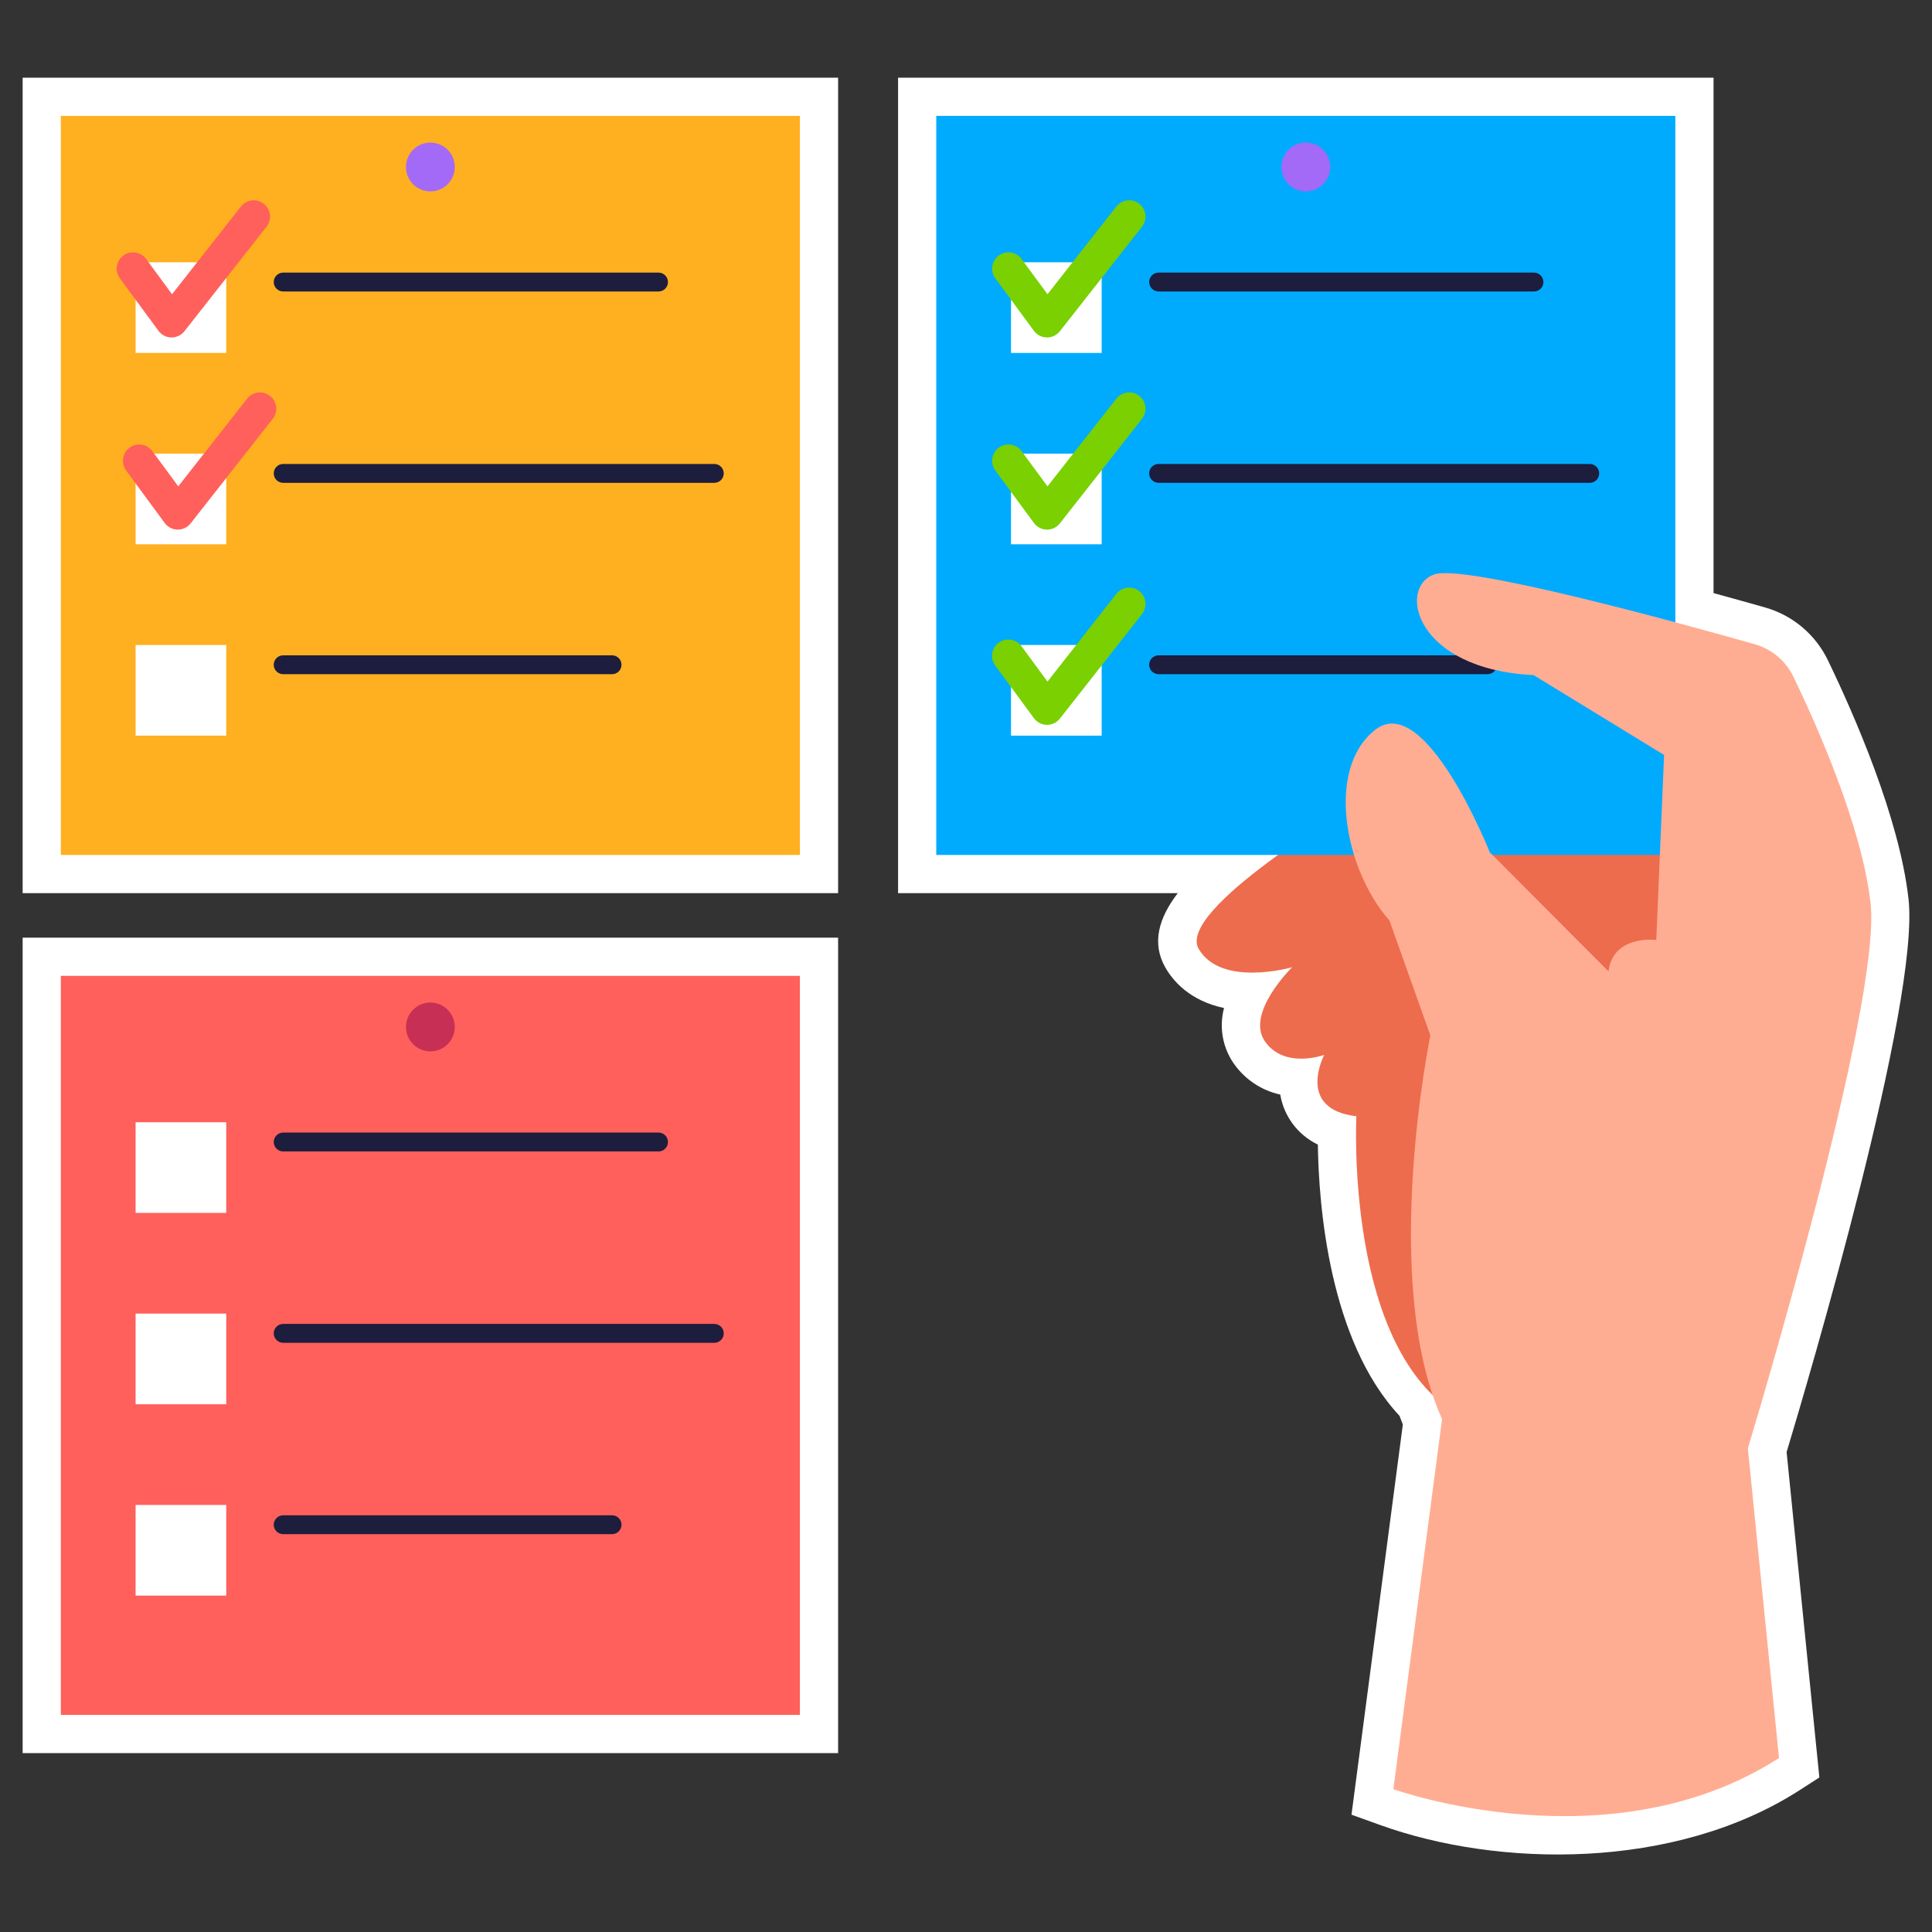
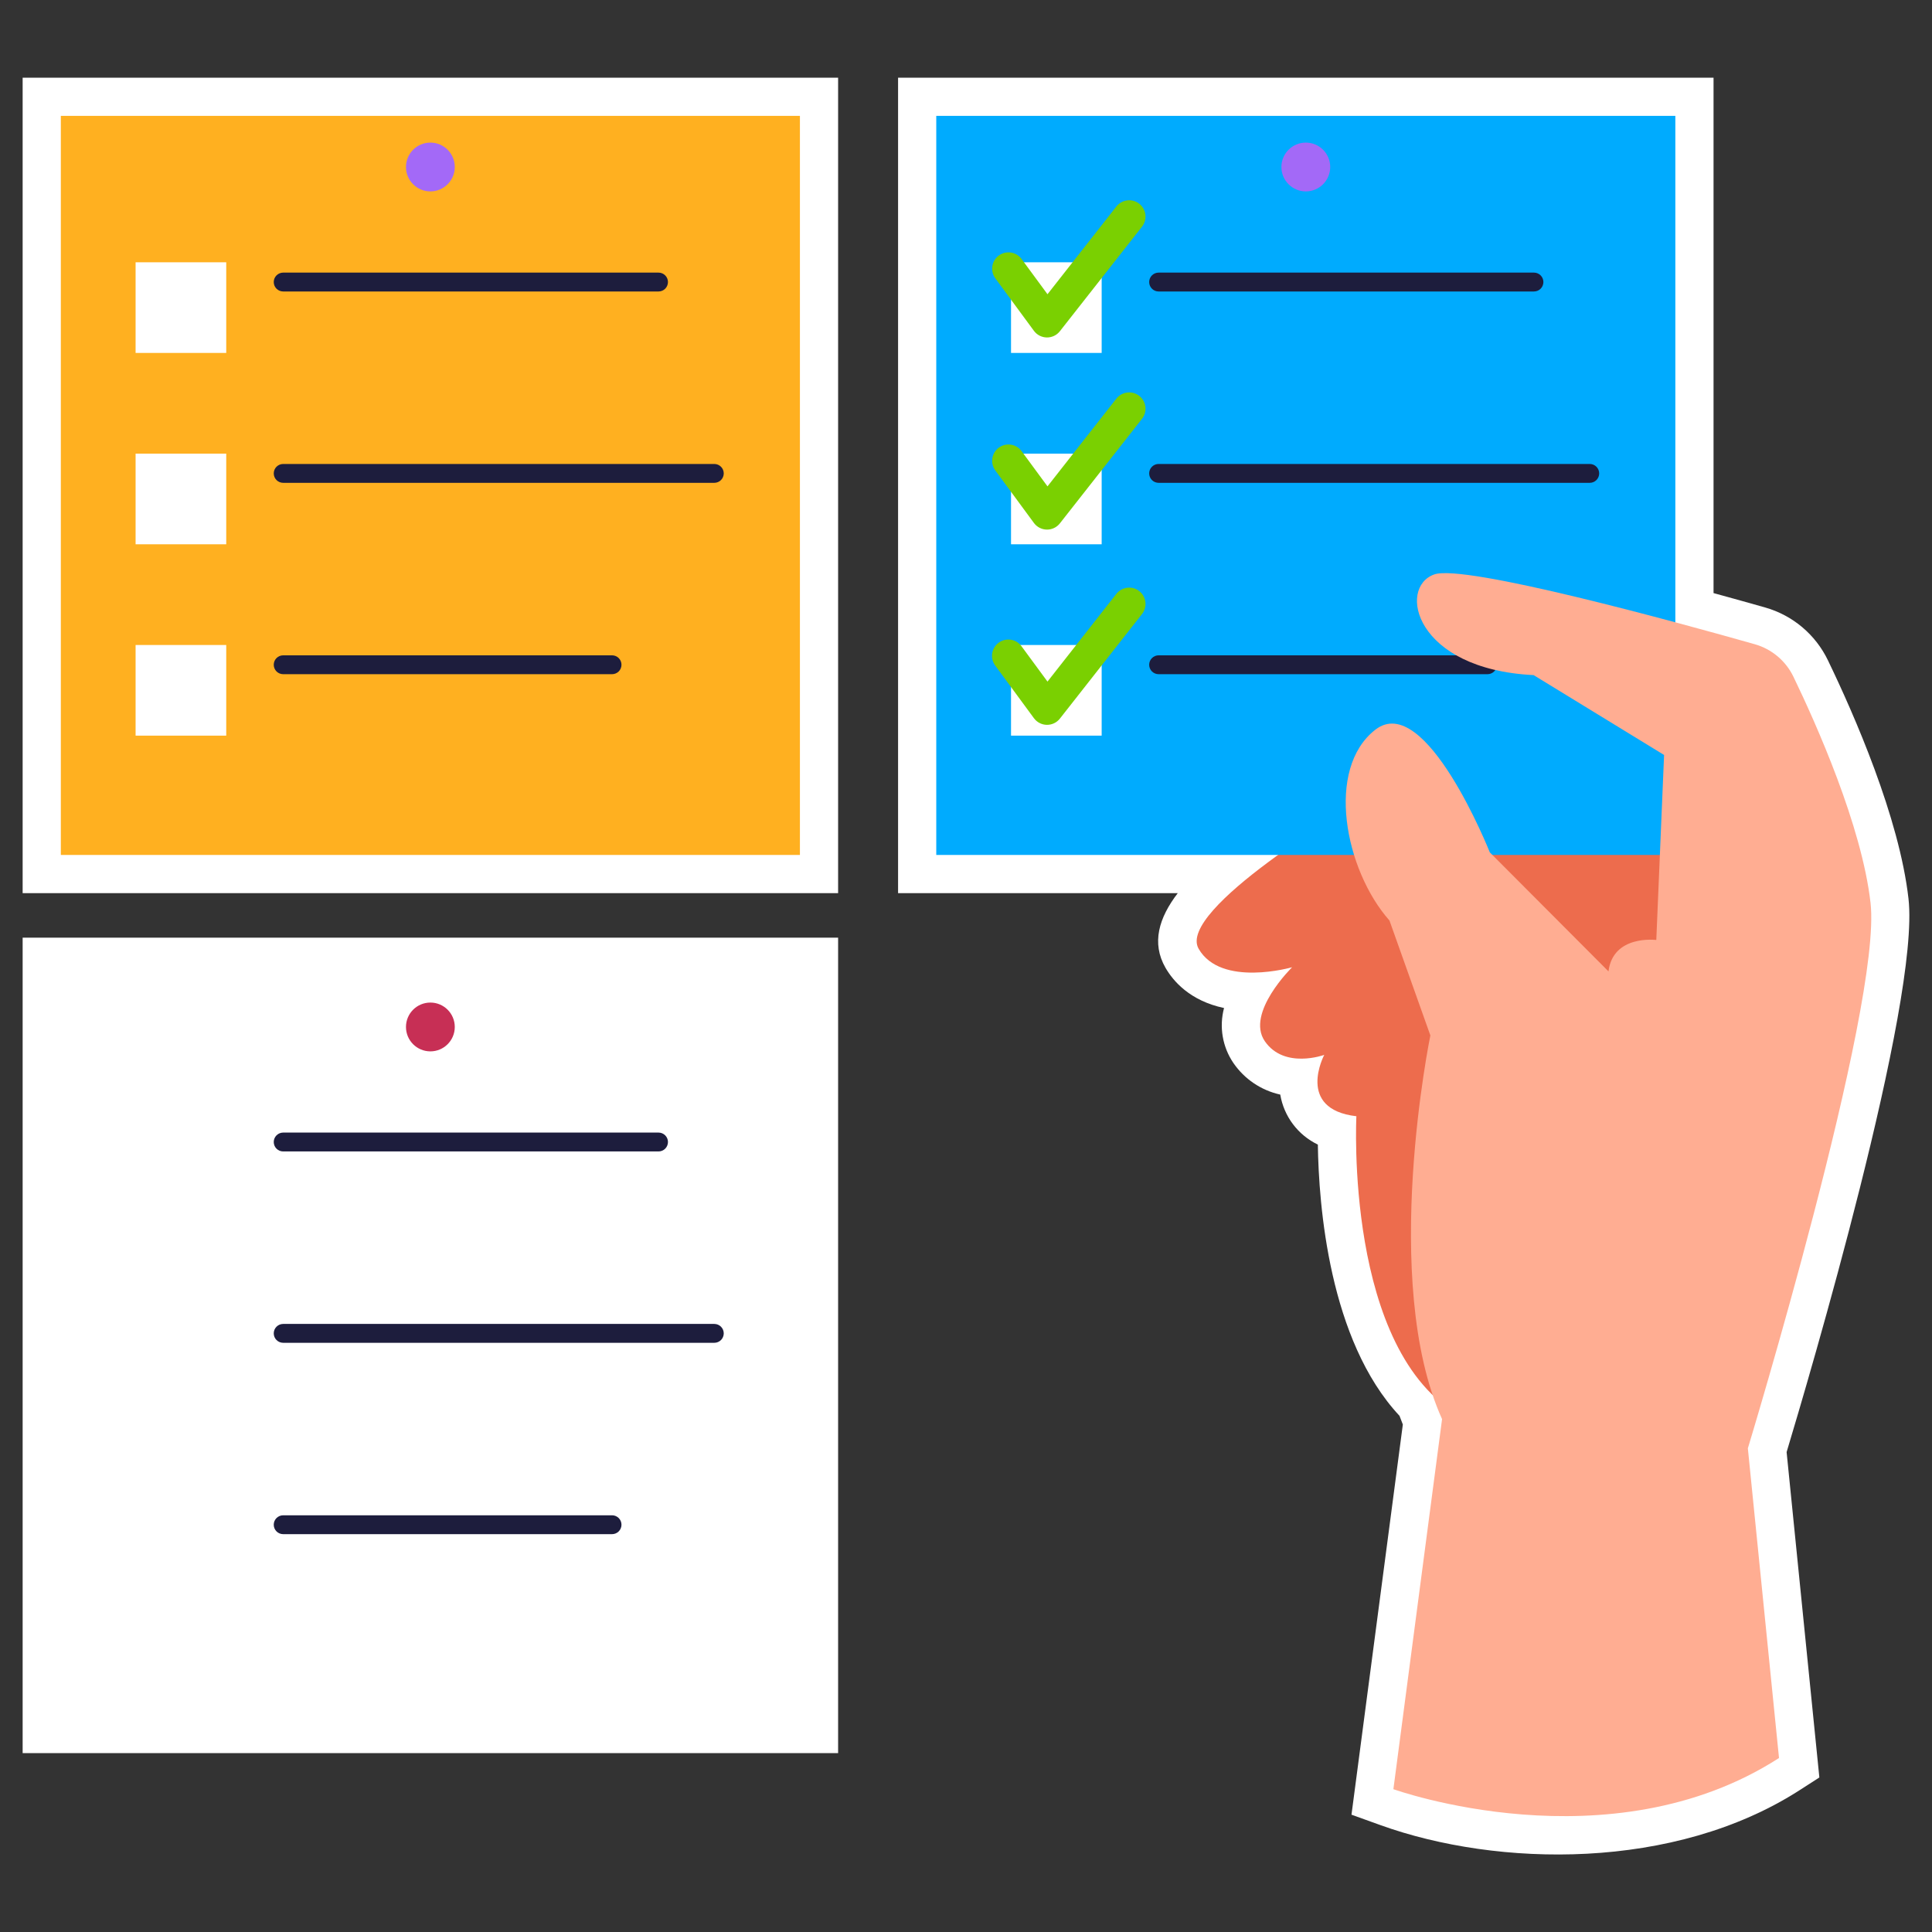
<svg xmlns="http://www.w3.org/2000/svg" width="512" height="512" viewBox="0 0 512 512" fill="none">
  <rect x="0" y="0" width="512" height="512" fill="#333333" stroke="none" />
  <path d="M6 20.584H222.108V236.692H6V20.584ZM6 248.485H222.108V464.593H6V248.485ZM484.409 174.968C482.784 171.598 480.464 168.611 477.601 166.202C474.738 163.793 471.398 162.018 467.8 160.993C464.409 160.03 459.658 158.693 454.106 157.176V20.584H238V236.692H312.124C307.124 243.2 305.091 249.903 308.869 256.475C310.84 259.904 315.269 265.202 324.383 267.137C323.728 269.6 323.61 272.175 324.037 274.688C324.465 277.201 325.427 279.592 326.86 281.7C329.785 285.968 334.226 288.963 339.279 290.075C339.756 292.921 340.911 295.61 342.645 297.917C344.379 300.223 346.642 302.079 349.244 303.327C349.473 319.327 352.189 355.182 370.882 375.205C371.17 375.987 371.465 376.754 371.766 377.505L358.159 480.91L365.827 483.673C396.927 494.879 443.727 495.778 476.935 474.402L482.149 471.047L473.47 384.821C479.162 365.949 508.881 265.611 505.77 238.162C503.336 216.63 491.342 189.328 484.409 174.968Z" fill="white" />
  <path d="M16.122 30.706H211.986V226.57H16.122V30.706Z" fill="#FFB020" />
  <path d="M35.934 69.509H59.955V93.53H35.934V69.509Z" fill="white" />
  <path d="M174.517 77.245H75.045C74.382 77.245 73.746 76.982 73.277 76.513C72.808 76.044 72.545 75.408 72.545 74.745C72.545 74.082 72.808 73.446 73.277 72.977C73.746 72.508 74.382 72.245 75.045 72.245H174.517C175.18 72.245 175.816 72.508 176.285 72.977C176.754 73.446 177.017 74.082 177.017 74.745C177.017 75.408 176.754 76.044 176.285 76.513C175.816 76.982 175.18 77.245 174.517 77.245Z" fill="#1D1D3D" />
  <path d="M35.934 120.22H59.955V144.241H35.934V120.22Z" fill="white" />
  <path d="M189.3 127.956H75.045C74.382 127.956 73.746 127.693 73.277 127.224C72.808 126.755 72.545 126.119 72.545 125.456C72.545 124.793 72.808 124.157 73.277 123.688C73.746 123.219 74.382 122.956 75.045 122.956H189.3C189.963 122.956 190.599 123.219 191.068 123.688C191.537 124.157 191.8 124.793 191.8 125.456C191.8 126.119 191.537 126.755 191.068 127.224C190.599 127.693 189.963 127.956 189.3 127.956Z" fill="#1D1D3D" />
  <path d="M35.934 170.931H59.955V194.952H35.934V170.931Z" fill="white" />
  <path d="M162.2 178.667H75.045C74.382 178.667 73.746 178.404 73.277 177.935C72.808 177.466 72.545 176.83 72.545 176.167C72.545 175.504 72.808 174.868 73.277 174.399C73.746 173.93 74.382 173.667 75.045 173.667H162.2C162.863 173.667 163.499 173.93 163.968 174.399C164.437 174.868 164.7 175.504 164.7 176.167C164.7 176.83 164.437 177.466 163.968 177.935C163.499 178.404 162.863 178.667 162.2 178.667Z" fill="#1D1D3D" />
  <path d="M114.054 50.724C117.626 50.724 120.521 47.829 120.521 44.257C120.521 40.685 117.626 37.79 114.054 37.79C110.482 37.79 107.587 40.685 107.587 44.257C107.587 47.829 110.482 50.724 114.054 50.724Z" fill="#A369F7" />
-   <path d="M42 87.672L31.735 73.712C31.075 72.788 30.805 71.641 30.984 70.52C31.163 69.398 31.776 68.392 32.691 67.719C33.605 67.046 34.748 66.761 35.872 66.924C36.996 67.087 38.011 67.687 38.696 68.592L45.596 77.974L63.846 54.729C64.554 53.827 65.591 53.244 66.728 53.106C67.866 52.969 69.012 53.289 69.914 53.997C70.816 54.705 71.4 55.742 71.537 56.879C71.674 58.017 71.354 59.163 70.646 60.065L48.879 87.78C48.468 88.304 47.941 88.726 47.34 89.012C46.738 89.299 46.079 89.442 45.413 89.432C44.747 89.421 44.092 89.257 43.5 88.952C42.908 88.647 42.395 88.209 42 87.672ZM43.643 138.589L33.378 124.628C32.718 123.704 32.448 122.557 32.627 121.436C32.806 120.314 33.419 119.308 34.334 118.635C35.248 117.962 36.392 117.677 37.515 117.84C38.639 118.003 39.654 118.603 40.339 119.508L47.239 128.891L65.491 105.645C65.841 105.199 66.276 104.825 66.771 104.547C67.265 104.269 67.81 104.09 68.374 104.022C68.937 103.954 69.508 103.998 70.055 104.151C70.601 104.304 71.113 104.563 71.559 104.913C72.006 105.263 72.379 105.698 72.657 106.193C72.936 106.687 73.114 107.232 73.182 107.795C73.25 108.359 73.206 108.93 73.053 109.477C72.9 110.023 72.641 110.535 72.291 110.981L50.521 138.7C50.109 139.224 49.582 139.645 48.981 139.931C48.38 140.217 47.72 140.36 47.055 140.35C46.389 140.339 45.734 140.174 45.142 139.869C44.551 139.564 44.038 139.126 43.643 138.589ZM16.122 258.606H211.986V454.47H16.122V258.606Z" fill="#FF605B" />
  <path d="M35.934 297.41H59.955V321.431H35.934V297.41Z" fill="white" />
  <path d="M174.517 305.145H75.045C74.382 305.145 73.746 304.882 73.277 304.413C72.808 303.944 72.545 303.308 72.545 302.645C72.545 301.982 72.808 301.346 73.277 300.877C73.746 300.408 74.382 300.145 75.045 300.145H174.517C175.18 300.145 175.816 300.408 176.285 300.877C176.754 301.346 177.017 301.982 177.017 302.645C177.017 303.308 176.754 303.944 176.285 304.413C175.816 304.882 175.18 305.145 174.517 305.145Z" fill="#1D1D3D" />
  <path d="M35.934 348.121H59.955V372.142H35.934V348.121Z" fill="white" />
  <path d="M189.3 355.856H75.045C74.382 355.856 73.746 355.593 73.277 355.124C72.808 354.655 72.545 354.019 72.545 353.356C72.545 352.693 72.808 352.057 73.277 351.588C73.746 351.119 74.382 350.856 75.045 350.856H189.3C189.963 350.856 190.599 351.119 191.068 351.588C191.537 352.057 191.8 352.693 191.8 353.356C191.8 354.019 191.537 354.655 191.068 355.124C190.599 355.593 189.963 355.856 189.3 355.856Z" fill="#1D1D3D" />
  <path d="M35.934 398.832H59.955V422.853H35.934V398.832Z" fill="white" />
  <path d="M162.2 406.567H75.045C74.382 406.567 73.746 406.304 73.277 405.835C72.808 405.366 72.545 404.73 72.545 404.067C72.545 403.404 72.808 402.768 73.277 402.299C73.746 401.83 74.382 401.567 75.045 401.567H162.2C162.863 401.567 163.499 401.83 163.968 402.299C164.437 402.768 164.7 403.404 164.7 404.067C164.7 404.73 164.437 405.366 163.968 405.835C163.499 406.304 162.863 406.567 162.2 406.567Z" fill="#1D1D3D" />
  <path d="M114.054 278.624C117.626 278.624 120.521 275.729 120.521 272.157C120.521 268.585 117.626 265.69 114.054 265.69C110.482 265.69 107.587 268.585 107.587 272.157C107.587 275.729 110.482 278.624 114.054 278.624Z" fill="#C72F55" />
  <path d="M450.81 210.654L407.2 200.073L358.682 213.493C358.682 213.493 311.712 241.107 317.648 251.43C323.584 261.753 342.423 256.33 342.423 256.33C342.423 256.33 330.035 268.459 335.197 275.943C340.359 283.427 350.939 279.556 350.939 279.556C350.939 279.556 343.303 293.936 359.456 295.815C359.456 295.815 356.23 358.27 387.199 375.303C418.168 392.336 458.584 250.265 458.584 250.265L450.81 210.654Z" fill="#ED6C4D" />
  <path d="M248.12 30.706H443.984V226.57H248.12V30.706Z" fill="#00ABFE" />
  <path d="M267.932 69.509H291.953V93.53H267.932V69.509Z" fill="white" />
  <path d="M406.515 77.245H307.043C306.38 77.245 305.744 76.982 305.275 76.513C304.806 76.044 304.543 75.408 304.543 74.745C304.543 74.082 304.806 73.446 305.275 72.977C305.744 72.508 306.38 72.245 307.043 72.245H406.515C407.178 72.245 407.814 72.508 408.283 72.977C408.752 73.446 409.015 74.082 409.015 74.745C409.015 75.408 408.752 76.044 408.283 76.513C407.814 76.982 407.178 77.245 406.515 77.245Z" fill="#1D1D3D" />
  <path d="M267.932 120.22H291.953V144.241H267.932V120.22Z" fill="white" />
  <path d="M421.3 127.956H307.043C306.38 127.956 305.744 127.693 305.275 127.224C304.806 126.755 304.543 126.119 304.543 125.456C304.543 124.793 304.806 124.157 305.275 123.688C305.744 123.219 306.38 122.956 307.043 122.956H421.3C421.963 122.956 422.599 123.219 423.068 123.688C423.537 124.157 423.8 124.793 423.8 125.456C423.8 126.119 423.537 126.755 423.068 127.224C422.599 127.693 421.963 127.956 421.3 127.956Z" fill="#1D1D3D" />
  <path d="M267.932 170.931H291.953V194.952H267.932V170.931Z" fill="white" />
  <path d="M394.2 178.667H307.043C306.38 178.667 305.744 178.404 305.275 177.935C304.806 177.466 304.543 176.83 304.543 176.167C304.543 175.504 304.806 174.868 305.275 174.399C305.744 173.93 306.38 173.667 307.043 173.667H394.2C394.863 173.667 395.499 173.93 395.968 174.399C396.437 174.868 396.7 175.504 396.7 176.167C396.7 176.83 396.437 177.466 395.968 177.935C395.499 178.404 394.863 178.667 394.2 178.667Z" fill="#1D1D3D" />
  <path d="M346.052 50.724C349.624 50.724 352.519 47.829 352.519 44.257C352.519 40.685 349.624 37.79 346.052 37.79C342.48 37.79 339.585 40.685 339.585 44.257C339.585 47.829 342.48 50.724 346.052 50.724Z" fill="#A369F7" />
  <path d="M471.456 465.891L463.2 383.823C463.2 383.823 498.812 266.657 495.715 239.3C493.398 218.836 481.262 191.73 475.293 179.37C474.293 177.286 472.861 175.438 471.094 173.948C469.326 172.458 467.262 171.361 465.038 170.729C445.038 165.06 388.158 149.391 380.097 152.229C370.29 155.682 374.935 177.36 406.421 178.909L441 200.073L438.935 249.107C438.935 249.107 427.465 247.623 426.267 257.43L394.813 225.881C394.813 225.881 377.813 183.04 364.5 193.363C351.187 203.686 356.351 230.526 368.222 243.946L379.062 274.399C379.062 274.399 365.642 339.434 382.162 376.081L369.262 474.15C369.262 474.15 426.551 494.8 471.456 465.891Z" fill="#FFAD92" />
  <path d="M274 138.589L263.735 124.628C263.075 123.704 262.805 122.557 262.984 121.436C263.163 120.314 263.776 119.308 264.691 118.635C265.606 117.962 266.748 117.677 267.872 117.84C268.996 118.003 270.011 118.603 270.696 119.508L277.596 128.891L295.848 105.645C296.556 104.743 297.593 104.16 298.73 104.022C299.868 103.885 301.014 104.205 301.916 104.913C302.818 105.621 303.402 106.657 303.539 107.795C303.676 108.933 303.356 110.079 302.648 110.981L280.877 138.7C280.465 139.223 279.938 139.644 279.337 139.93C278.736 140.216 278.077 140.359 277.411 140.348C276.745 140.338 276.091 140.173 275.5 139.868C274.908 139.563 274.395 139.125 274 138.589ZM274 87.672L263.735 73.712C263.075 72.788 262.805 71.641 262.984 70.52C263.163 69.398 263.776 68.392 264.691 67.719C265.606 67.046 266.748 66.761 267.872 66.924C268.996 67.087 270.011 67.687 270.696 68.592L277.596 77.974L295.848 54.729C296.556 53.827 297.593 53.244 298.73 53.106C299.868 52.969 301.014 53.289 301.916 53.997C302.818 54.705 303.402 55.742 303.539 56.879C303.676 58.017 303.356 59.163 302.648 60.065L280.877 87.78C280.466 88.303 279.939 88.725 279.338 89.011C278.737 89.297 278.077 89.44 277.412 89.43C276.746 89.419 276.092 89.255 275.5 88.951C274.908 88.645 274.395 88.208 274 87.672ZM274 190.326L263.735 176.365C263.056 175.442 262.772 174.287 262.945 173.154C263.117 172.022 263.733 171.004 264.656 170.325C265.579 169.646 266.734 169.362 267.867 169.535C269 169.707 270.017 170.323 270.696 171.246L277.596 180.628L295.848 157.383C296.556 156.481 297.593 155.898 298.73 155.76C299.868 155.623 301.014 155.943 301.916 156.651C302.818 157.359 303.402 158.395 303.539 159.533C303.676 160.671 303.356 161.817 302.648 162.719L280.885 190.434C280.474 190.959 279.946 191.381 279.345 191.669C278.743 191.956 278.083 192.1 277.416 192.089C276.749 192.079 276.094 191.914 275.501 191.608C274.909 191.302 274.395 190.864 274 190.326Z" fill="#7AD001" />
</svg>